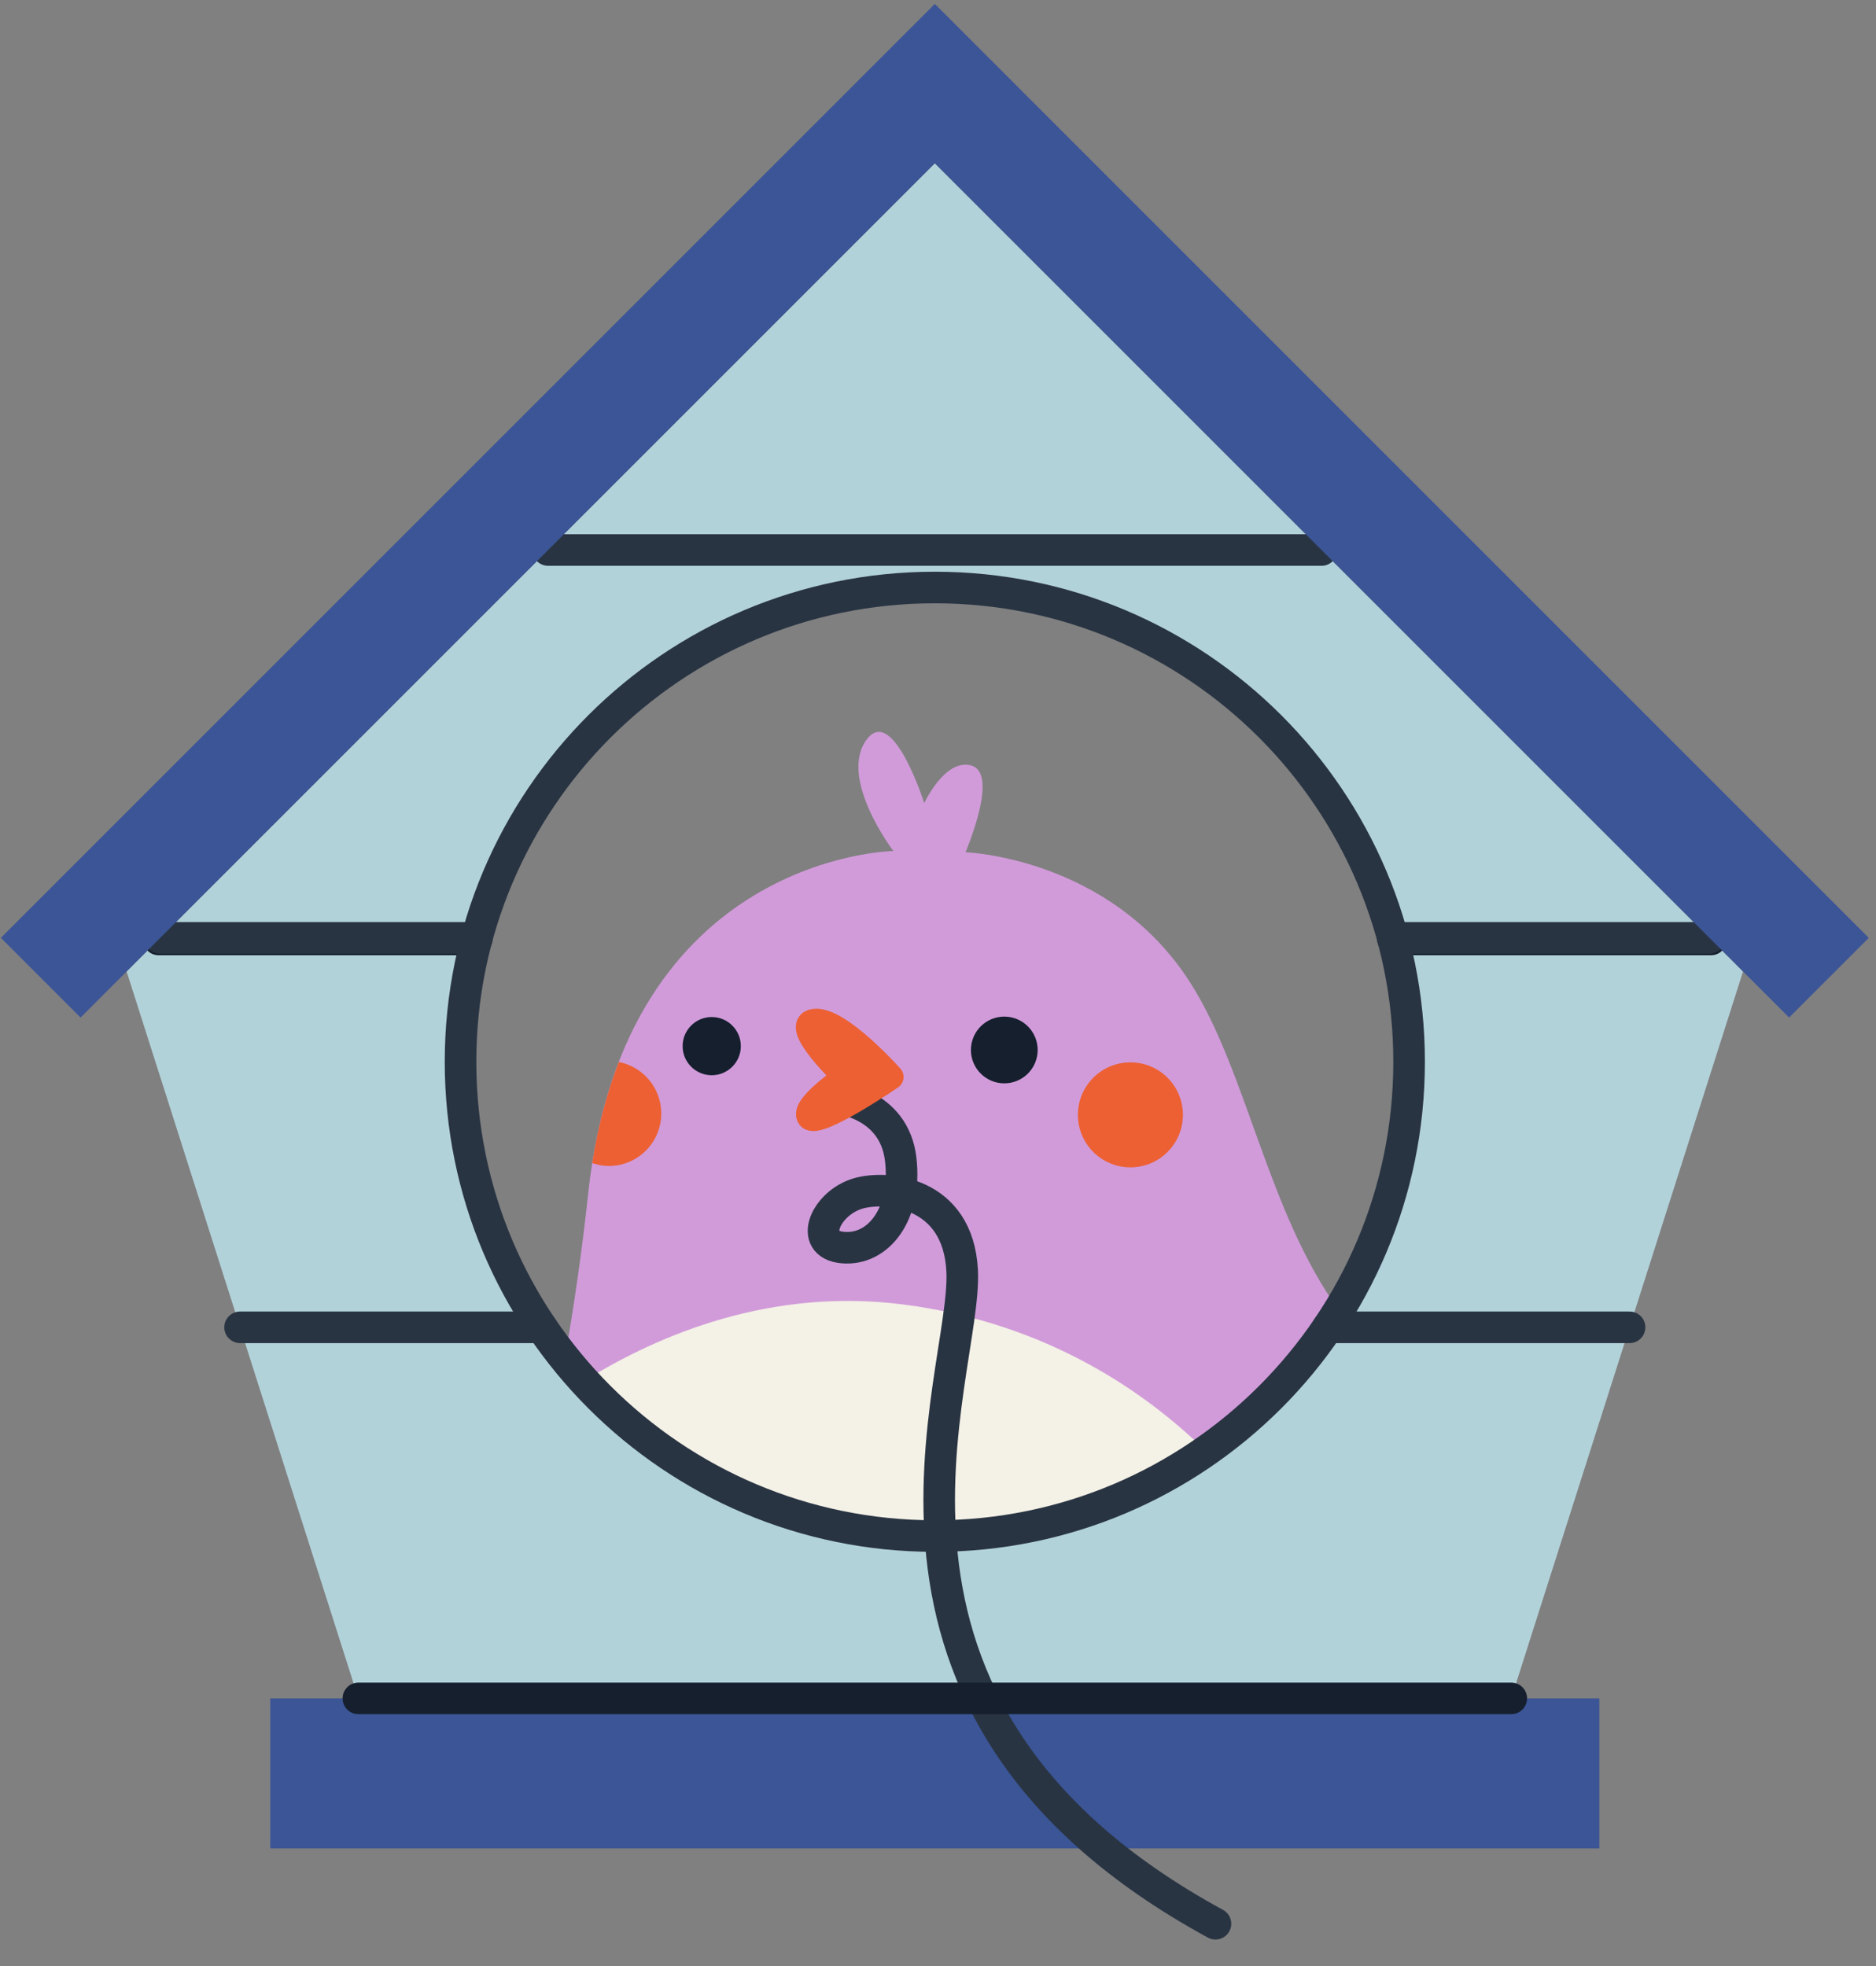
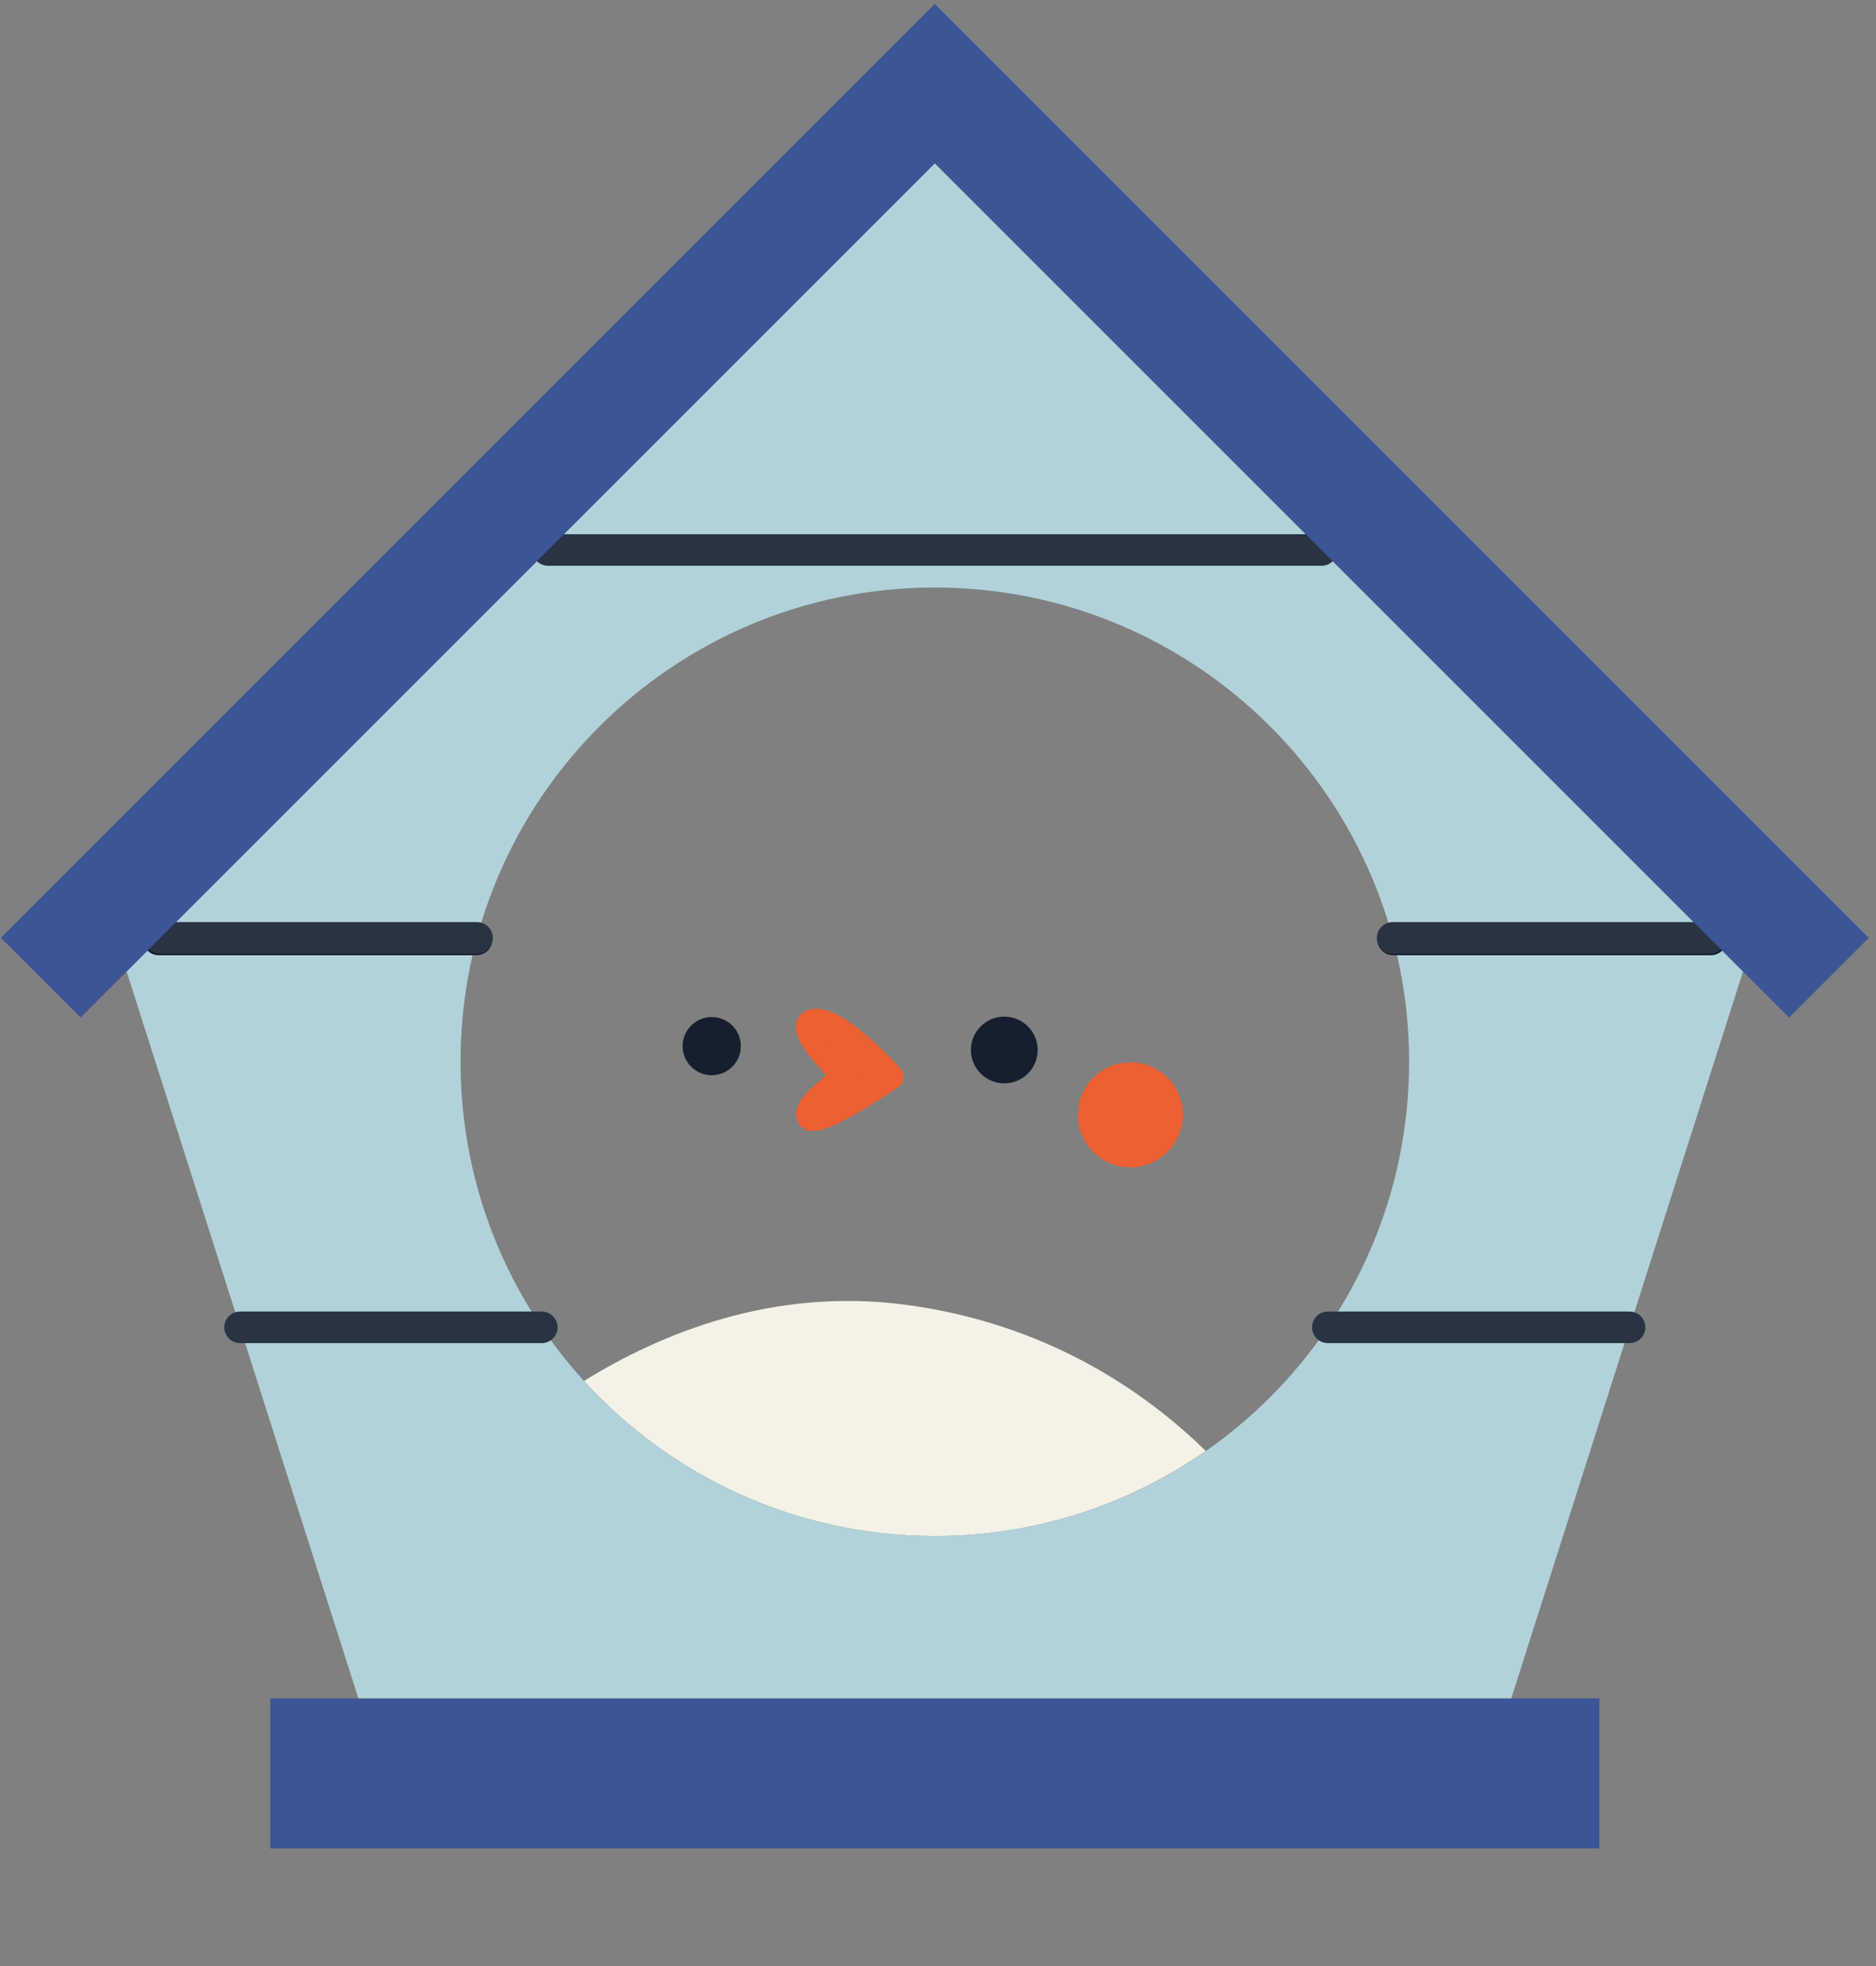
<svg xmlns="http://www.w3.org/2000/svg" width="581" height="609" viewBox="0 0 581 609">
  <rect x="0" y="0" width="581" height="609" fill="#808080" stroke="none" />
  <g id="Agrupar">
    <g id="g1">
      <g id="g2">
-         <path id="Trazado" fill="#d19bda" stroke="none" d="M 414.645 405.779 C 392.509 375.239 386.206 331.731 368.481 304.114 C 343.701 265.503 299.049 263.956 299.049 263.956 C 302.251 255.949 308.362 238.563 300.356 236.962 C 292.351 235.361 286.239 248.745 286.239 248.745 C 286.239 248.745 276.675 218.471 268.565 228.852 C 259.305 240.705 276.675 263.563 276.675 263.563 C 276.675 263.563 193.372 264.756 182.164 369.632 C 180.218 387.843 177.673 405.029 174.924 420.693 C 201.845 454.236 243.159 475.731 289.515 475.731 C 342.426 475.731 388.786 447.745 414.645 405.779 Z" />
        <path id="path1" fill="#151f2e" stroke="none" d="M 321.367 325.187 C 321.367 330.896 316.739 335.523 311.031 335.523 C 305.322 335.523 300.695 330.896 300.695 325.187 C 300.695 319.478 305.322 314.851 311.031 314.851 C 316.739 314.851 321.367 319.478 321.367 325.187 Z" />
        <path id="path2" fill="#151f2e" stroke="none" d="M 229.436 323.996 C 229.436 328.975 225.4 333.01 220.422 333.01 C 215.443 333.01 211.408 328.975 211.408 323.996 C 211.408 319.019 215.443 314.983 220.422 314.983 C 225.4 314.983 229.436 319.019 229.436 323.996 Z" />
        <path id="path3" fill="#ec6033" stroke="none" d="M 366.353 345.281 C 366.353 354.263 359.071 361.544 350.091 361.544 C 341.108 361.544 333.828 354.263 333.828 345.281 C 333.828 336.301 341.108 329.02 350.091 329.02 C 359.071 329.02 366.353 336.301 366.353 345.281 Z" />
-         <path id="path4" fill="#ec6033" stroke="none" d="M 188.53 361.12 C 197.512 361.12 204.793 353.839 204.793 344.858 C 204.793 336.946 199.139 330.369 191.653 328.91 C 188.119 338.025 185.269 348.379 183.406 360.216 C 185.025 360.757 186.729 361.12 188.53 361.12 Z" />
        <path id="path5" fill="#f4f1e6" stroke="none" d="M 373.422 449.378 C 355.125 431.454 324.515 409.793 279.919 404.03 C 239.243 398.773 204.671 412.938 180.872 427.698 C 207.738 457.208 246.463 475.731 289.515 475.731 C 320.721 475.731 349.631 465.971 373.422 449.378 Z" />
      </g>
      <path id="path6" fill="#3b5596" stroke="none" d="M 495.323 572.478 L 83.707 572.478 L 83.707 526.006 L 495.323 526.006 L 495.323 572.478 Z" />
      <path id="path7" fill="#b2d2da" stroke="none" d="M 289.515 50.576 L 39.215 300.877 L 110.992 526.006 L 468.038 526.006 L 539.815 300.877 L 289.515 50.576 Z M 289.515 475.731 C 208.392 475.731 142.628 409.968 142.628 328.844 C 142.628 247.72 208.392 181.957 289.515 181.957 C 370.639 181.957 436.402 247.72 436.402 328.844 C 436.402 409.968 370.639 475.731 289.515 475.731 Z" />
-       <path id="path8" fill="none" stroke="#293443" stroke-width="9.781" stroke-linecap="round" stroke-linejoin="round" d="M 258.923 340.033 C 258.923 340.033 276.913 341.485 278.952 359.061 C 280.918 376.001 272.025 387.384 261.009 386.383 C 249.993 385.381 255.749 372.437 265.933 369.576 C 274.664 367.124 296.712 368.938 297.983 393.533 C 299.686 426.439 253.528 528.873 376.432 595.801" />
-       <path id="path9" fill="none" stroke="#151f2e" stroke-width="9.781" stroke-linecap="round" stroke-linejoin="round" d="M 110.992 526.006 L 468.038 526.006" />
      <g id="g3">
        <path id="path10" fill="none" stroke="#293443" stroke-width="9.781" stroke-linecap="round" stroke-linejoin="round" d="M 411.236 411.083 L 504.679 411.083" />
        <path id="path11" fill="none" stroke="#151f2e" stroke-width="9.781" stroke-linecap="round" stroke-linejoin="round" d="M 529.894 290.955 L 431.443 290.955" />
        <path id="path12" fill="none" stroke="#151f2e" stroke-width="9.781" stroke-linecap="round" stroke-linejoin="round" d="M 147.587 290.955 L 49.137 290.955" />
        <path id="path13" fill="none" stroke="#293443" stroke-width="9.781" stroke-linecap="round" stroke-linejoin="round" d="M 74.352 411.083 L 167.794 411.083" />
      </g>
      <path id="path14" fill="none" stroke="#293443" stroke-width="9.781" stroke-linecap="round" stroke-linejoin="round" d="M 49.621 290.47 L 147.725 290.47" />
      <path id="path15" fill="none" stroke="#293443" stroke-width="9.781" stroke-linecap="round" stroke-linejoin="round" d="M 409.281 170.343 L 169.748 170.343" />
      <path id="path16" fill="none" stroke="#293443" stroke-width="9.781" stroke-linecap="round" stroke-linejoin="round" d="M 431.306 290.47 L 529.409 290.47" />
      <path id="path17" fill="#3b5596" stroke="none" d="M 578.762 290.463 L 314.195 25.896 L 314.198 25.893 L 289.518 1.213 L 289.515 1.216 L 289.512 1.213 L 264.832 25.893 L 264.835 25.896 L 0.268 290.463 L 24.948 315.143 L 289.515 50.576 L 554.082 315.143 L 578.762 290.463 Z" />
    </g>
-     <path id="path18" fill="none" stroke="#293443" stroke-width="9.781" stroke-linecap="round" stroke-linejoin="round" d="M 289.515 475.731 C 208.392 475.731 142.628 409.968 142.628 328.844 C 142.628 247.72 208.392 181.957 289.515 181.957 C 370.639 181.957 436.402 247.72 436.402 328.844 C 436.402 409.968 370.639 475.731 289.515 475.731 Z" />
    <path id="path19" fill="#ec6033" stroke="#ec6033" stroke-width="7.825" stroke-linecap="round" stroke-linejoin="round" d="M 261.919 333.557 C 261.919 333.557 248.309 342.764 250.711 345.966 C 253.112 349.168 275.929 333.557 275.929 333.557 C 275.929 333.557 259.918 315.544 252.312 316.345 C 244.706 317.145 261.919 333.557 261.919 333.557 Z" />
  </g>
</svg>